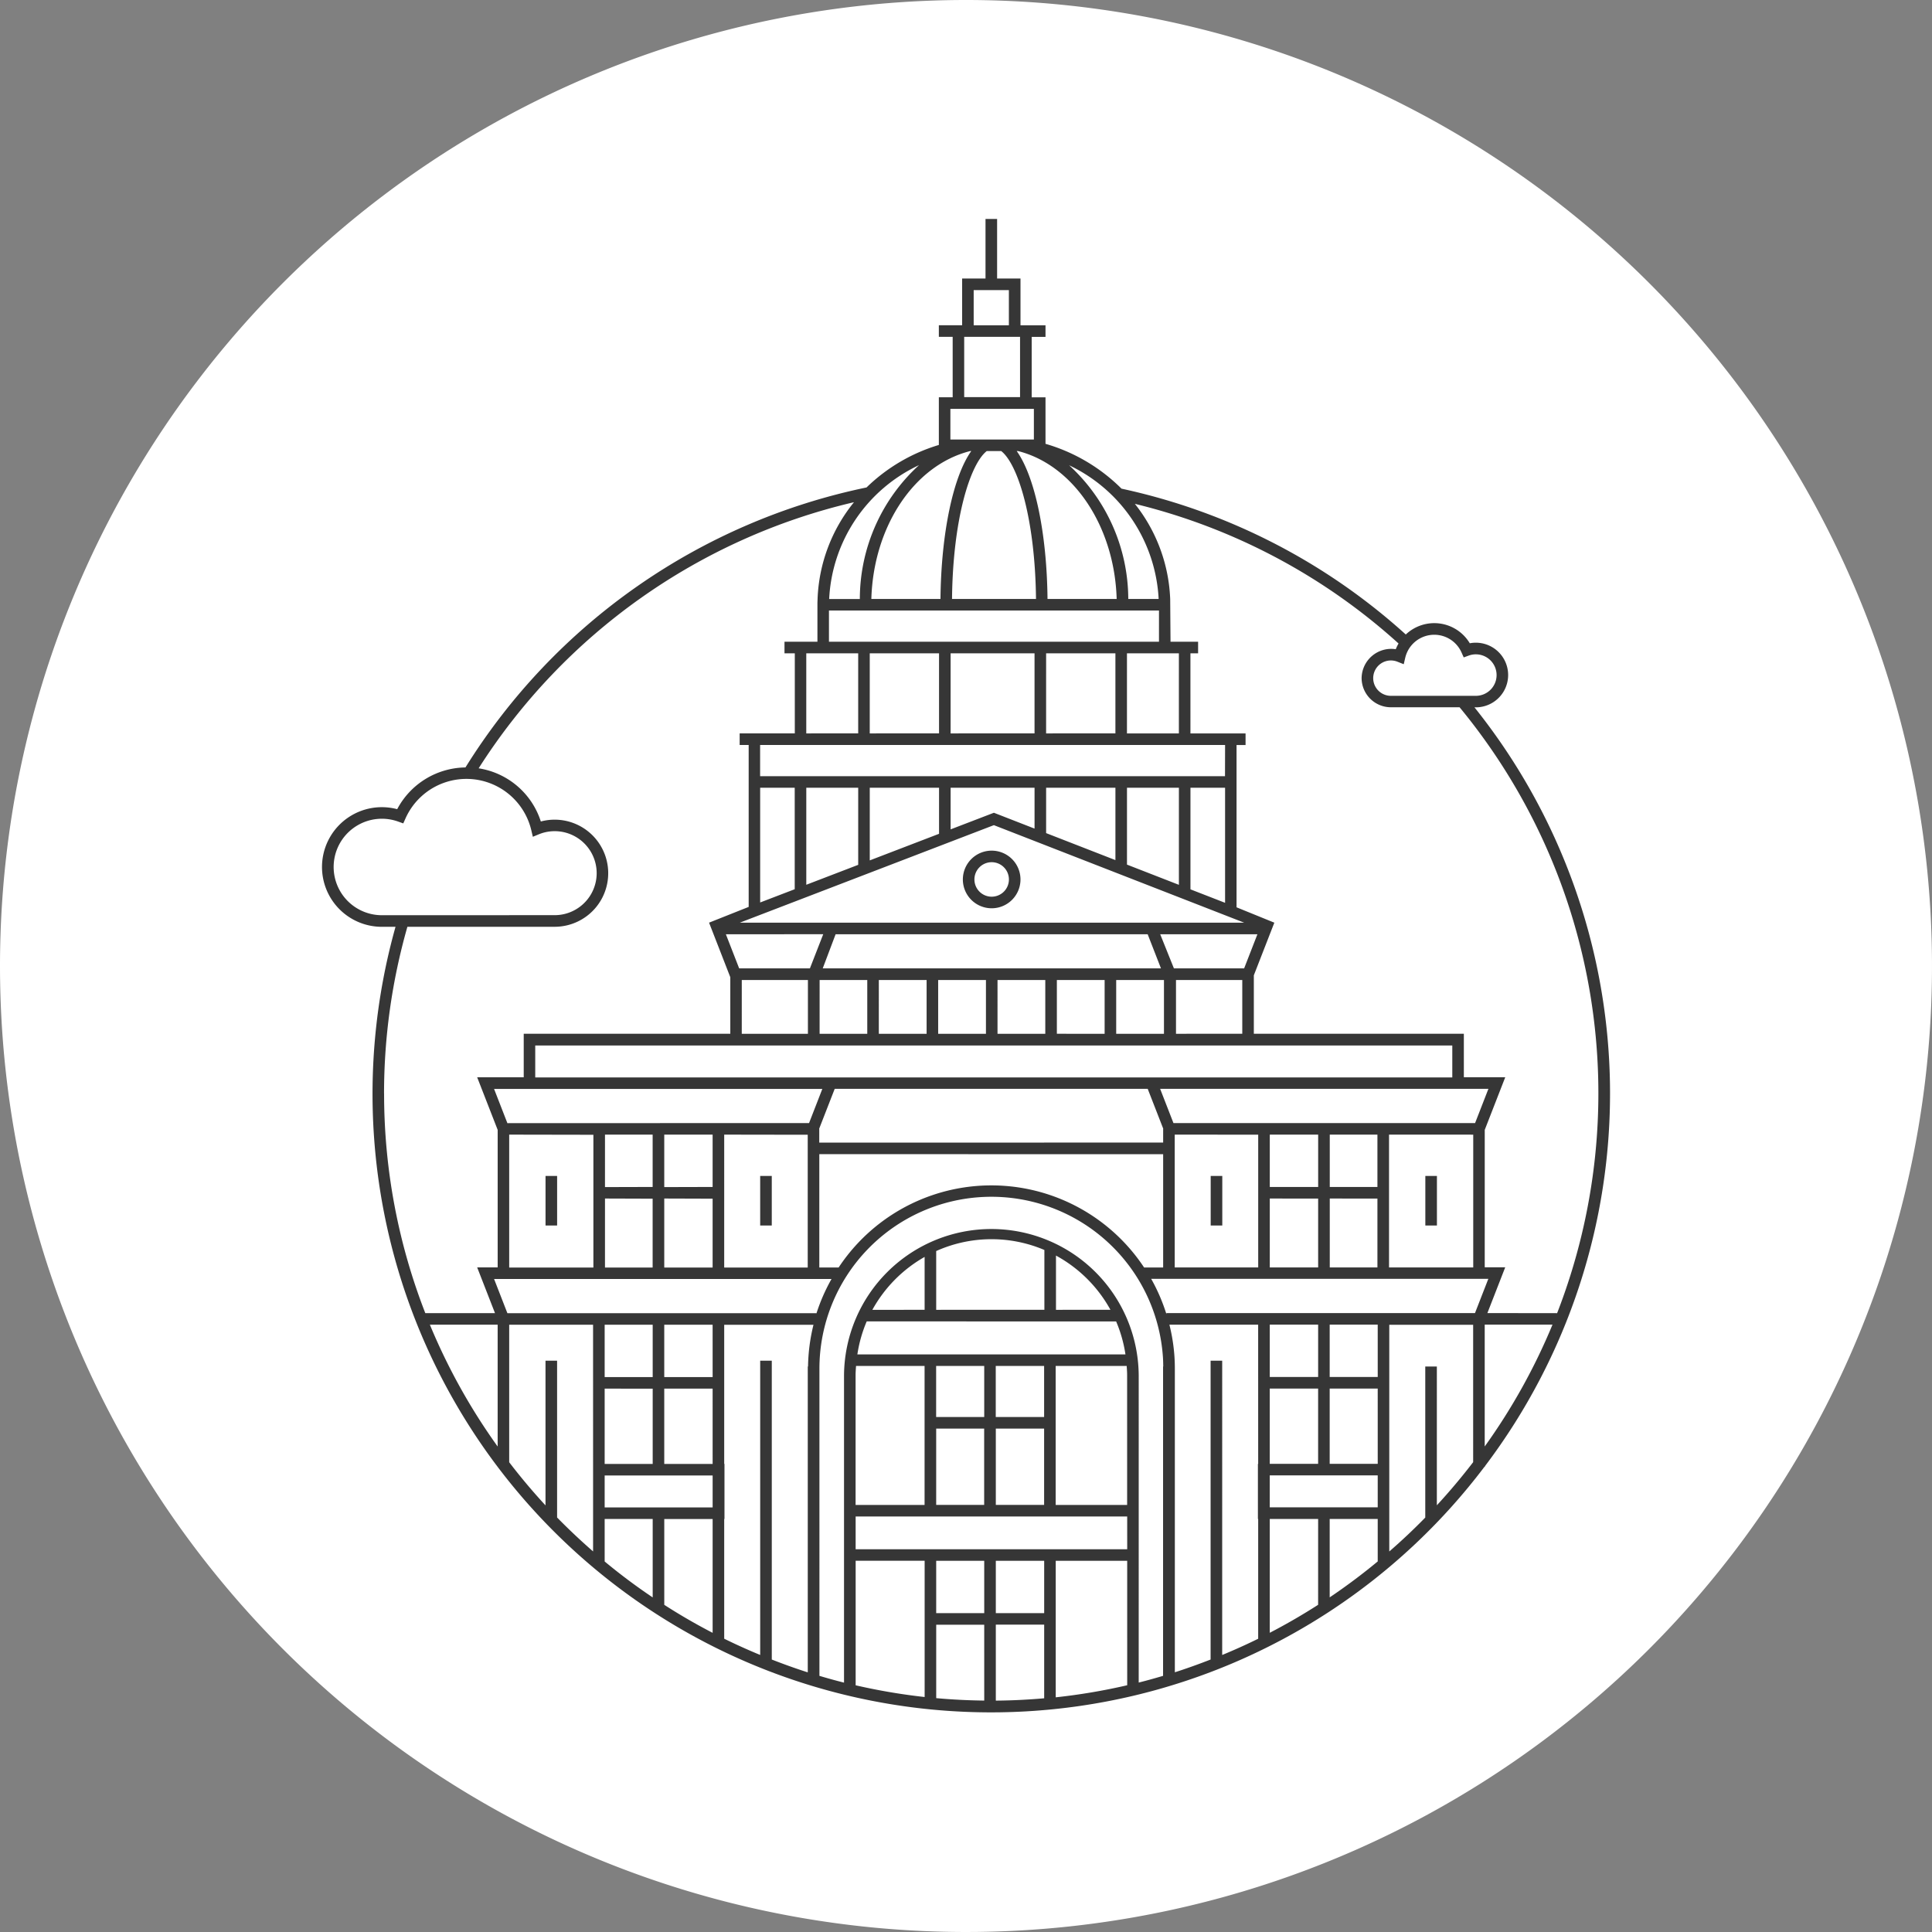
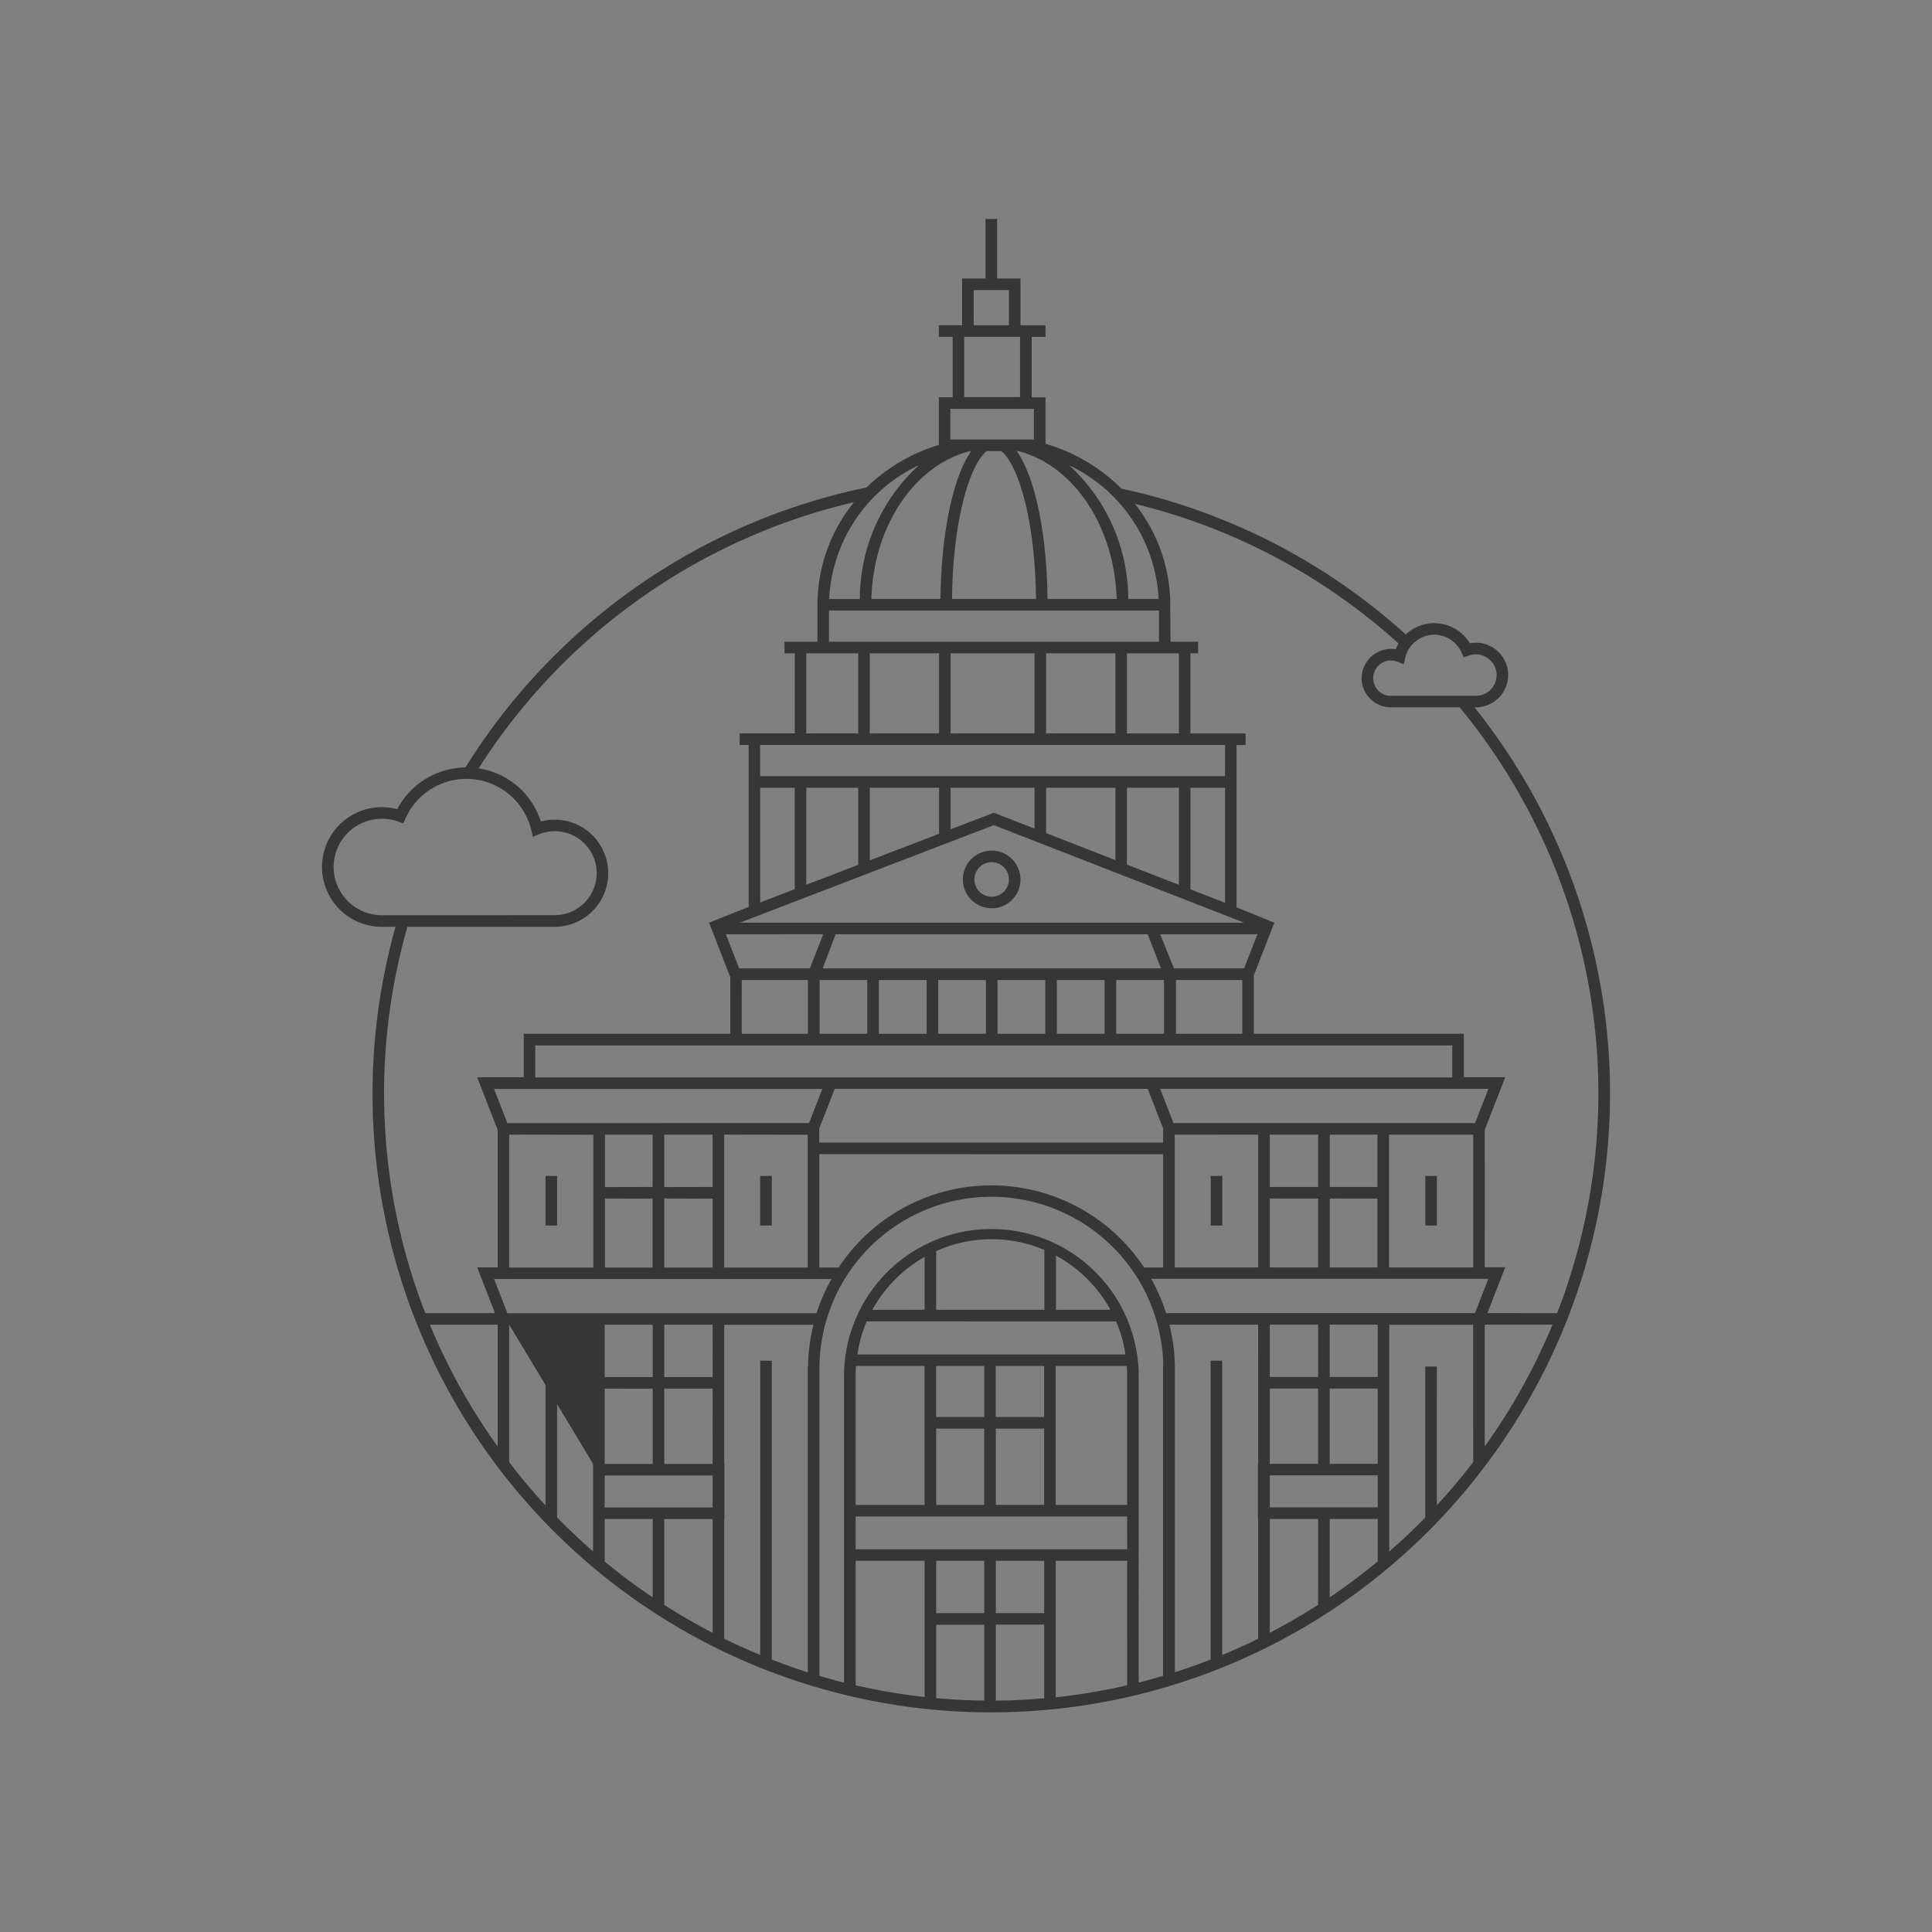
<svg xmlns="http://www.w3.org/2000/svg" width="150" height="150" viewBox="0 0 150 150">
  <rect x="0" y="0" width="150" height="150" fill="#808080" stroke="none" />
  <g id="Group_2569" data-name="Group 2569" transform="translate(-1009 -1343)">
-     <path id="Path_185599" data-name="Path 185599" d="M75,0A75,75,0,1,1,0,75,75,75,0,0,1,75,0Z" transform="translate(1009 1343)" fill="#fff" />
-     <path id="Path_184484" data-name="Path 184484" d="M170.041,74.557a2.237,2.237,0,1,0,2.237-2.236,2.237,2.237,0,0,0-2.237,2.236Zm3.576,0a1.339,1.339,0,1,1-1.339-1.339,1.339,1.339,0,0,1,1.339,1.339Zm-35.077,26.867h-.9V97.576h.9Zm16.665,0h-.9V97.576h.9Zm51.643,0h-.9l0-3.847h.9Zm-16.665,0h-.9V97.576h.9Zm19.576-40.23h.109a2.509,2.509,0,0,0,0-5.018,2.391,2.391,0,0,0-.469.044,3.215,3.215,0,0,0-4.969-.681,47.933,47.933,0,0,0-22.072-11.323,13.777,13.777,0,0,0-5.9-3.481v-3.61h-1.073V32.432h1.073v-.9h-1.942V27.9H172.7V23.277h-.9V27.9h-1.815v3.631h-1.808v.9h1.073v4.692h-1.073v3.7a13.686,13.686,0,0,0-5.614,3.3,48.2,48.2,0,0,0-31.14,21.738,6.082,6.082,0,0,0-5.3,3.241,4.644,4.644,0,1,0-1.193,9.132h1.063a48.02,48.02,0,0,0,84.541,41.929h.035v-.044a47.96,47.96,0,0,0-.806-58.924Zm-5.369-3.859h0a2.315,2.315,0,0,1,4.367-.4l.171.383.393-.143a1.611,1.611,0,1,1,.546,3.126h-6.591a1.373,1.373,0,1,1,.512-2.646l.483.191Zm-19.147-4.553h-2.359A14.128,14.128,0,0,0,178.291,42.4a12.182,12.182,0,0,1,6.951,10.377Zm1.149,40.689-1.034-2.657h25.487l-1.034,2.657Zm23.275.9v10.309h-6.538V94.369Zm-11.139,4.063V94.369h3.7v4.063Zm3.7.9v5.349h-3.7V99.33Zm-8.357-.9V94.369h3.756v4.063Zm3.755.9v5.349h-3.755V99.33Zm-4.654-4.961v10.309H186.49V94.369Zm-34.08.618V93.919h-.01l1.21-3.106h24.3l1.21,3.106h-.01v1.066Zm26.7.9v8.794h-1.479a14.217,14.217,0,0,0-23.717,0h-1.5V95.884Zm-50.913-2.412-1.034-2.657H159.13L158.1,93.471Zm23.318.9v10.309h-6.485V94.369Zm-11.139,4.063V94.369h3.755v4.063Zm3.755.9v5.349h-3.755V99.33Zm-8.357-.9V94.369h3.7v4.063Zm3.7.9v5.349h-3.7V99.33Zm-4.6-4.961v10.309h-6.537V94.369Zm66.685-4.452h-71.2v-2.48h71.2ZM159.162,81.46l1-2.649h24.227l1.032,2.649Zm26.493.906v4.173h-3.709V82.365Zm-4.607,0v4.173H177.34V82.365Zm-4.607,0v4.173h-3.709V82.365Zm-4.607,0v4.173h-3.71V82.365Zm-4.607,0v4.173h-3.71V82.365Zm-4.607,0v4.173h-3.7V82.365Zm-4.453-.906h-5.494l-1.031-2.649H159.2Zm-.155.906v4.173h-5.136V82.365Zm28.577,4.173V82.365h5.146v4.173Zm5.291-5.079h-5.453l-1.064-2.649h7.548Zm-39.153-3.548,19.722-7.571,19.431,7.571Zm1.577-1.567V67.437h2.683v7.879Zm3.581-1.375V67.437h4.031v5.986Zm4.928-1.892V67.437h5.38v3.576Zm6.278-2.409V67.437h6.516v3.172l-3.156-1.23Zm7.415.29V67.437h5.38v5.618Zm6.278,2.446V67.437h4.031v7.538Zm4.928,1.92V67.437H190.4v8.934Zm2.682-8.786H154.3V64.116H190.4Zm-32.51-3.32V57h4.031v6.218Zm4.928,0V57h5.38v6.218Zm6.278,0V57h6.516v6.218Zm7.415,0V57h5.38v6.218Zm10.308,0h-4.031V57h4.031ZM185.268,56.1H159.645V53.678h25.623ZM169.2,52.78c.063-6.178,1.4-10.465,2.695-11.482h1.125c1.3,1.017,2.632,5.284,2.7,11.482Zm12.781,0h-5.367c-.052-5.134-.989-9.518-2.391-11.482h.109c4.329,1.1,7.488,5.882,7.651,11.482Zm-11.1-23.98h2.733v2.733h-2.732Zm3.6,3.631v4.678h-4.336V32.431Zm-5.408,5.589h6.482V40.4h-6.482Zm1.531,3.279h.089c-1.4,1.965-2.338,6.361-2.39,11.482h-5.367c.162-5.628,3.324-10.387,7.668-11.482Zm-3.962,1.087h0a14.087,14.087,0,0,0-4.6,10.4h-2.381a12.132,12.132,0,0,1,6.985-10.4ZM124.926,77.334a3.745,3.745,0,1,1,1.276-7.269l.392.141.171-.381h0a5.178,5.178,0,0,1,9.77.91l.12.509.485-.2a3.226,3.226,0,0,1,1.21-.235,3.26,3.26,0,0,1,0,6.521Zm.176,13.85h0a47.218,47.218,0,0,1,1.813-12.952h11.434a4.158,4.158,0,1,0-1.074-8.175,6.036,6.036,0,0,0-4.829-4.128,47.3,47.3,0,0,1,29.142-20.661,12.656,12.656,0,0,0-2.827,7.512l0,.019-.011.271V56.1h-2.557V57h.8v6.218h-4.281v.9h.7V76.689l-3.076,1.223,1.649,4.235v4.39H135.947v3.378h-3.615L133.924,94v10.675h-1.592l1.385,3.555h-5.411a46.891,46.891,0,0,1-3.2-17.049Zm8.821,27.4h0a47.089,47.089,0,0,1-5.263-9.459h5.263Zm7.409,1.345v6.8q-1.449-1.262-2.794-2.634V111.923h-.9v11.232q-1.486-1.608-2.819-3.35V109.129h6.512ZM145.96,130.3q-1.935-1.3-3.729-2.79v-3.3h3.729Zm4.654,2.75q-1.932-1-3.755-2.174v-6.664h3.755Zm0-9.736h-8.383v-2.48h8.383Zm-4.654-9.221v5.844h-3.729V114.09Zm-3.729-.9v-4.063h3.729v4.063Zm8.383,6.742h-3.756V114.09h3.755Zm0-6.742h-3.756v-4.063h3.755Zm7.408-.82H158v23.745c-.945-.3-1.875-.637-2.794-.995v-23.2h-.9v22.845q-1.421-.587-2.794-1.261v-9.3h.021v-4.276h-.021v-10.8h6.932a14.238,14.238,0,0,0-.423,3.243Zm-23.343-4.14-1.034-2.657h26.2a14.189,14.189,0,0,0-1.177,2.692v-.035Zm32.395,29.8h0a46.96,46.96,0,0,1-5.356-.91v-9.668h5.356Zm4.627.276q-1.883-.021-3.729-.189v-5.7H171.7Zm0-6.79h-3.73v-4.063H171.7Zm4.654,6.613c-1.24.108-2.491.172-3.755.181l0-5.9h3.755Zm0-6.613H172.6v-4.063h3.755Zm6.446,5.6v0a46.772,46.772,0,0,1-5.549.938v-10.6H182.8Zm0-10.558H161.717l0-2.545H182.8Zm-.861-17.69v0a10.463,10.463,0,0,1,.725,2.562H161.851a10.464,10.464,0,0,1,.725-2.562Zm-18.925-.9v0a10.615,10.615,0,0,1,4.057-4.107v4.107Zm4.956,0v-4.563a10.486,10.486,0,0,1,8.4-.083v4.643Zm9.3,0V103.76a10.612,10.612,0,0,1,4.229,4.21Zm-4.676,8.323v-3.967h3.755v3.967Zm3.755.9v5.924H172.6v-5.924Zm-8.383-.9v-3.967H171.7v3.967Zm3.729.9v5.924H167.97v-5.924Zm-4.627-4.865v10.79h-5.356V113.031c0-.237.02-.469.035-.7Zm15.727,10.79h-5.548v-10.79h5.512c.016.233.035.466.035.7Zm2.79-10.747v24.017c-.626.186-1.256.362-1.892.522V113.031a11.44,11.44,0,0,0-22.879,0v23.885c-.642-.161-1.278-.338-1.91-.526V112.548a13.35,13.35,0,0,1,26.672-.868c.014.229.019.459.022.691Zm7.384,7.561h-.021v4.276h.021v9.3q-1.372.675-2.794,1.261V111.923h-.9v23.2c-.913.355-1.836.689-2.776.989V112.547c0-.31-.01-.618-.029-.924a14.116,14.116,0,0,0-.394-2.5h6.891Zm4.654,10.94q-1.824,1.17-3.755,2.174v-8.837h3.756Zm4.627-3.366q-1.792,1.484-3.729,2.79v-6.088h3.729Zm0-4.2h-8.383v-2.48h8.383Zm-4.627-9.221v5.844h-3.756v-5.844Zm-3.755-.9v-4.063h3.756v4.063Zm8.383,6.742h-3.73v-5.844h3.729Zm0-6.742h-3.73v-4.063h3.729Zm7.409,6.612q-1.333,1.74-2.819,3.35V112.371h-.9V124.1q-1.341,1.374-2.794,2.634v-17.6h6.512Zm.142-11.574h-23.96v.076a14.121,14.121,0,0,0-1.18-2.733h26.175Zm.755,10.357v-9.459h5.262a47.089,47.089,0,0,1-5.262,9.459Zm.208-10.357,1.385-3.555h-1.591V94l1.592-4.087h-3.214V86.536H192.632V82l1.592-4.087-2.934-1.193v-12.6h.7v-.9h-4.28V57h.595v-.9h-2.141l-.026-3.321a12.658,12.658,0,0,0-2.744-7.385,47.06,47.06,0,0,1,20.474,10.844,3.211,3.211,0,0,0-.216.444A2.3,2.3,0,0,0,201,58.919a2.274,2.274,0,0,0,2.273,2.27h5.334a47.072,47.072,0,0,1,7.572,47.042Z" transform="translate(913.715 1336.723)" fill="#363636" />
+     <path id="Path_184484" data-name="Path 184484" d="M170.041,74.557a2.237,2.237,0,1,0,2.237-2.236,2.237,2.237,0,0,0-2.237,2.236Zm3.576,0a1.339,1.339,0,1,1-1.339-1.339,1.339,1.339,0,0,1,1.339,1.339Zm-35.077,26.867h-.9V97.576h.9Zm16.665,0h-.9V97.576h.9Zm51.643,0h-.9l0-3.847h.9Zm-16.665,0h-.9V97.576h.9Zm19.576-40.23h.109a2.509,2.509,0,0,0,0-5.018,2.391,2.391,0,0,0-.469.044,3.215,3.215,0,0,0-4.969-.681,47.933,47.933,0,0,0-22.072-11.323,13.777,13.777,0,0,0-5.9-3.481v-3.61h-1.073V32.432h1.073v-.9h-1.942V27.9H172.7V23.277h-.9V27.9h-1.815v3.631h-1.808v.9h1.073v4.692h-1.073v3.7a13.686,13.686,0,0,0-5.614,3.3,48.2,48.2,0,0,0-31.14,21.738,6.082,6.082,0,0,0-5.3,3.241,4.644,4.644,0,1,0-1.193,9.132h1.063a48.02,48.02,0,0,0,84.541,41.929h.035v-.044a47.96,47.96,0,0,0-.806-58.924Zm-5.369-3.859h0a2.315,2.315,0,0,1,4.367-.4l.171.383.393-.143a1.611,1.611,0,1,1,.546,3.126h-6.591a1.373,1.373,0,1,1,.512-2.646l.483.191Zm-19.147-4.553h-2.359A14.128,14.128,0,0,0,178.291,42.4a12.182,12.182,0,0,1,6.951,10.377Zm1.149,40.689-1.034-2.657h25.487l-1.034,2.657Zm23.275.9v10.309h-6.538V94.369Zm-11.139,4.063V94.369h3.7v4.063Zm3.7.9v5.349h-3.7V99.33Zm-8.357-.9V94.369h3.756v4.063Zm3.755.9v5.349h-3.755V99.33Zm-4.654-4.961v10.309H186.49V94.369Zm-34.08.618V93.919h-.01l1.21-3.106h24.3l1.21,3.106h-.01v1.066Zm26.7.9v8.794h-1.479a14.217,14.217,0,0,0-23.717,0h-1.5V95.884Zm-50.913-2.412-1.034-2.657H159.13L158.1,93.471Zm23.318.9v10.309h-6.485V94.369Zm-11.139,4.063V94.369h3.755v4.063Zm3.755.9v5.349h-3.755V99.33Zm-8.357-.9V94.369h3.7v4.063Zm3.7.9v5.349h-3.7V99.33Zm-4.6-4.961v10.309h-6.537V94.369Zm66.685-4.452h-71.2v-2.48h71.2ZM159.162,81.46l1-2.649h24.227l1.032,2.649Zm26.493.906v4.173h-3.709V82.365Zm-4.607,0v4.173H177.34V82.365Zm-4.607,0v4.173h-3.709V82.365Zm-4.607,0v4.173h-3.71V82.365Zm-4.607,0v4.173h-3.71V82.365Zm-4.607,0v4.173h-3.7V82.365Zm-4.453-.906h-5.494l-1.031-2.649H159.2Zm-.155.906v4.173h-5.136V82.365Zm28.577,4.173V82.365h5.146v4.173Zm5.291-5.079h-5.453l-1.064-2.649h7.548Zm-39.153-3.548,19.722-7.571,19.431,7.571Zm1.577-1.567V67.437h2.683v7.879Zm3.581-1.375V67.437h4.031v5.986Zm4.928-1.892V67.437h5.38v3.576Zm6.278-2.409V67.437h6.516v3.172l-3.156-1.23Zm7.415.29V67.437h5.38v5.618Zm6.278,2.446V67.437h4.031v7.538Zm4.928,1.92V67.437H190.4v8.934Zm2.682-8.786H154.3V64.116H190.4Zm-32.51-3.32V57h4.031v6.218Zm4.928,0V57h5.38v6.218Zm6.278,0V57h6.516v6.218Zm7.415,0V57h5.38v6.218Zm10.308,0h-4.031V57h4.031ZM185.268,56.1H159.645V53.678h25.623ZM169.2,52.78c.063-6.178,1.4-10.465,2.695-11.482h1.125c1.3,1.017,2.632,5.284,2.7,11.482Zm12.781,0h-5.367c-.052-5.134-.989-9.518-2.391-11.482h.109c4.329,1.1,7.488,5.882,7.651,11.482Zm-11.1-23.98h2.733v2.733h-2.732Zm3.6,3.631v4.678h-4.336V32.431Zm-5.408,5.589h6.482V40.4h-6.482Zm1.531,3.279h.089c-1.4,1.965-2.338,6.361-2.39,11.482h-5.367c.162-5.628,3.324-10.387,7.668-11.482Zm-3.962,1.087h0a14.087,14.087,0,0,0-4.6,10.4h-2.381a12.132,12.132,0,0,1,6.985-10.4ZM124.926,77.334a3.745,3.745,0,1,1,1.276-7.269l.392.141.171-.381h0a5.178,5.178,0,0,1,9.77.91l.12.509.485-.2a3.226,3.226,0,0,1,1.21-.235,3.26,3.26,0,0,1,0,6.521Zm.176,13.85h0a47.218,47.218,0,0,1,1.813-12.952h11.434a4.158,4.158,0,1,0-1.074-8.175,6.036,6.036,0,0,0-4.829-4.128,47.3,47.3,0,0,1,29.142-20.661,12.656,12.656,0,0,0-2.827,7.512l0,.019-.011.271V56.1h-2.557V57h.8v6.218h-4.281v.9h.7V76.689l-3.076,1.223,1.649,4.235v4.39H135.947v3.378h-3.615L133.924,94v10.675h-1.592l1.385,3.555h-5.411a46.891,46.891,0,0,1-3.2-17.049Zm8.821,27.4h0a47.089,47.089,0,0,1-5.263-9.459h5.263Zm7.409,1.345v6.8q-1.449-1.262-2.794-2.634V111.923h-.9v11.232q-1.486-1.608-2.819-3.35V109.129ZM145.96,130.3q-1.935-1.3-3.729-2.79v-3.3h3.729Zm4.654,2.75q-1.932-1-3.755-2.174v-6.664h3.755Zm0-9.736h-8.383v-2.48h8.383Zm-4.654-9.221v5.844h-3.729V114.09Zm-3.729-.9v-4.063h3.729v4.063Zm8.383,6.742h-3.756V114.09h3.755Zm0-6.742h-3.756v-4.063h3.755Zm7.408-.82H158v23.745c-.945-.3-1.875-.637-2.794-.995v-23.2h-.9v22.845q-1.421-.587-2.794-1.261v-9.3h.021v-4.276h-.021v-10.8h6.932a14.238,14.238,0,0,0-.423,3.243Zm-23.343-4.14-1.034-2.657h26.2a14.189,14.189,0,0,0-1.177,2.692v-.035Zm32.395,29.8h0a46.96,46.96,0,0,1-5.356-.91v-9.668h5.356Zm4.627.276q-1.883-.021-3.729-.189v-5.7H171.7Zm0-6.79h-3.73v-4.063H171.7Zm4.654,6.613c-1.24.108-2.491.172-3.755.181l0-5.9h3.755Zm0-6.613H172.6v-4.063h3.755Zm6.446,5.6v0a46.772,46.772,0,0,1-5.549.938v-10.6H182.8Zm0-10.558H161.717l0-2.545H182.8Zm-.861-17.69v0a10.463,10.463,0,0,1,.725,2.562H161.851a10.464,10.464,0,0,1,.725-2.562Zm-18.925-.9v0a10.615,10.615,0,0,1,4.057-4.107v4.107Zm4.956,0v-4.563a10.486,10.486,0,0,1,8.4-.083v4.643Zm9.3,0V103.76a10.612,10.612,0,0,1,4.229,4.21Zm-4.676,8.323v-3.967h3.755v3.967Zm3.755.9v5.924H172.6v-5.924Zm-8.383-.9v-3.967H171.7v3.967Zm3.729.9v5.924H167.97v-5.924Zm-4.627-4.865v10.79h-5.356V113.031c0-.237.02-.469.035-.7Zm15.727,10.79h-5.548v-10.79h5.512c.016.233.035.466.035.7Zm2.79-10.747v24.017c-.626.186-1.256.362-1.892.522V113.031a11.44,11.44,0,0,0-22.879,0v23.885c-.642-.161-1.278-.338-1.91-.526V112.548a13.35,13.35,0,0,1,26.672-.868c.014.229.019.459.022.691Zm7.384,7.561h-.021v4.276h.021v9.3q-1.372.675-2.794,1.261V111.923h-.9v23.2c-.913.355-1.836.689-2.776.989V112.547c0-.31-.01-.618-.029-.924a14.116,14.116,0,0,0-.394-2.5h6.891Zm4.654,10.94q-1.824,1.17-3.755,2.174v-8.837h3.756Zm4.627-3.366q-1.792,1.484-3.729,2.79v-6.088h3.729Zm0-4.2h-8.383v-2.48h8.383Zm-4.627-9.221v5.844h-3.756v-5.844Zm-3.755-.9v-4.063h3.756v4.063Zm8.383,6.742h-3.73v-5.844h3.729Zm0-6.742h-3.73v-4.063h3.729Zm7.409,6.612q-1.333,1.74-2.819,3.35V112.371h-.9V124.1q-1.341,1.374-2.794,2.634v-17.6h6.512Zm.142-11.574h-23.96v.076a14.121,14.121,0,0,0-1.18-2.733h26.175Zm.755,10.357v-9.459h5.262a47.089,47.089,0,0,1-5.262,9.459Zm.208-10.357,1.385-3.555h-1.591V94l1.592-4.087h-3.214V86.536H192.632V82l1.592-4.087-2.934-1.193v-12.6h.7v-.9h-4.28V57h.595v-.9h-2.141l-.026-3.321a12.658,12.658,0,0,0-2.744-7.385,47.06,47.06,0,0,1,20.474,10.844,3.211,3.211,0,0,0-.216.444A2.3,2.3,0,0,0,201,58.919a2.274,2.274,0,0,0,2.273,2.27h5.334a47.072,47.072,0,0,1,7.572,47.042Z" transform="translate(913.715 1336.723)" fill="#363636" />
  </g>
</svg>